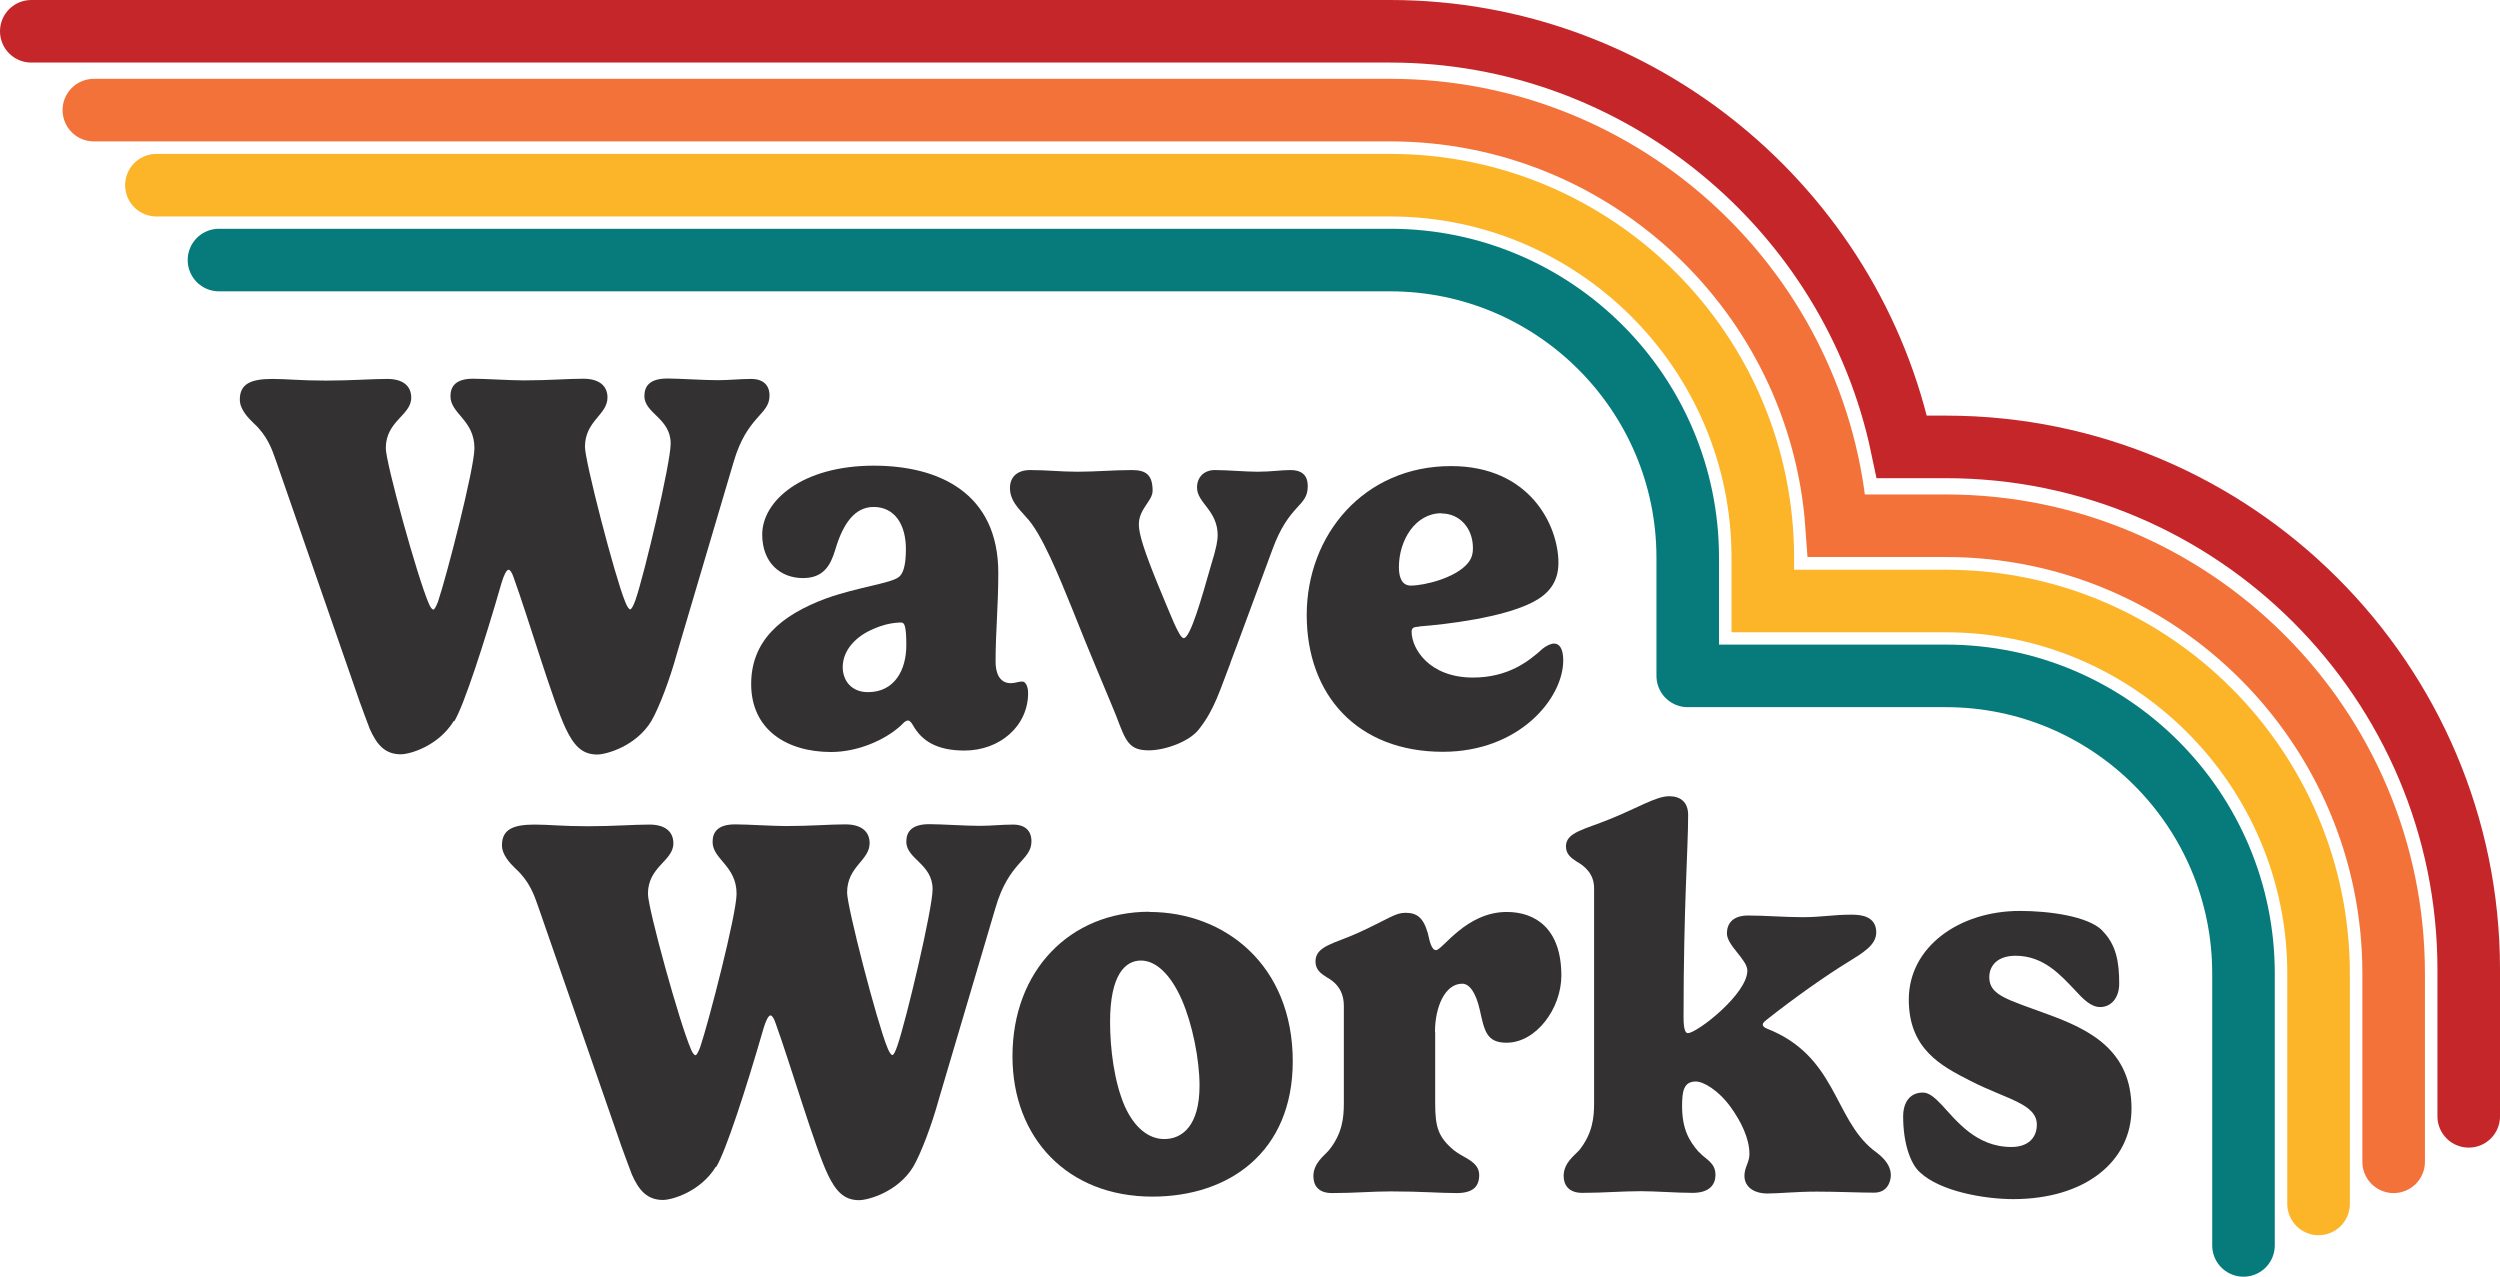
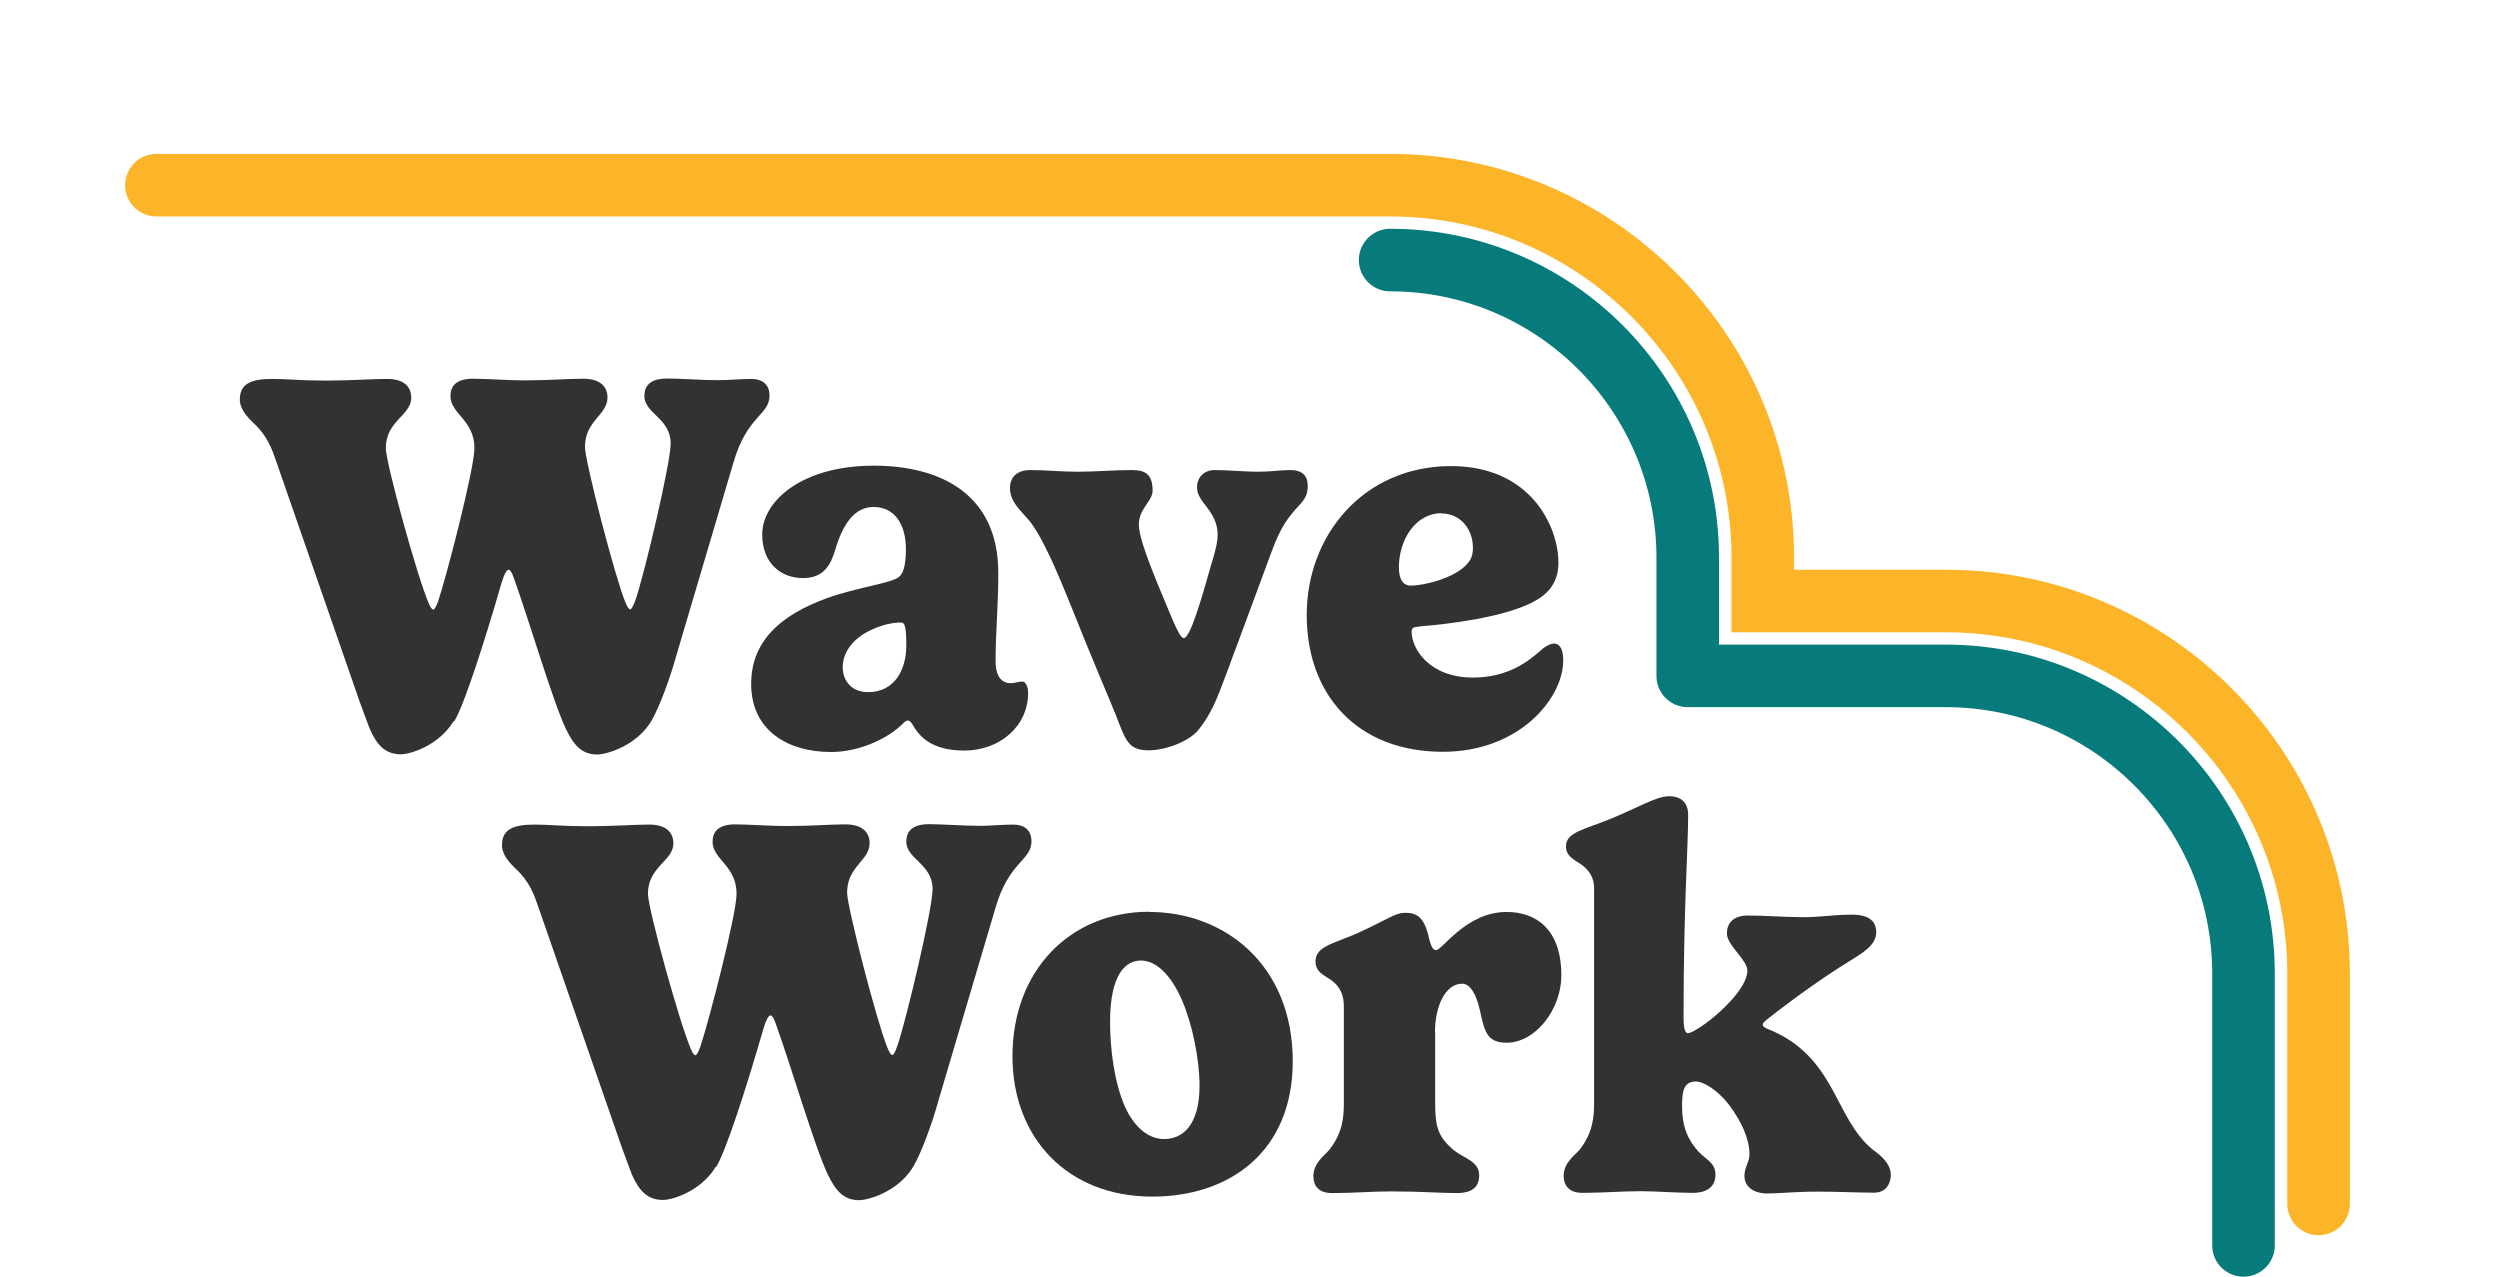
<svg xmlns="http://www.w3.org/2000/svg" id="Layer_2" data-name="Layer 2" viewBox="0 0 119.88 61.22">
  <defs>
    <style> .cls-1 { stroke: #fcb429; } .cls-1, .cls-2, .cls-3 { stroke-miterlimit: 10; } .cls-1, .cls-2, .cls-3, .cls-4 { fill: none; stroke-linecap: round; stroke-width: 3px; } .cls-2 { stroke: #c4262a; } .cls-3 { stroke: #f3723a; } .cls-5 { fill: #333132; } .cls-4 { stroke: #077b7b; stroke-linejoin: round; } </style>
  </defs>
  <g id="Layer_1-2" data-name="Layer 1">
    <g>
      <g>
        <path class="cls-5" d="M21.76,34.57c-.73,1.2-2.1,1.6-2.54,1.6-.75,0-1.15-.45-1.49-1.22-.04-.12-.43-1.11-.76-2.1l-3.74-10.77c-.18-.52-.41-1.19-1.07-1.79-.28-.27-.66-.67-.66-1.13,0-.75.52-.99,1.56-.99.71,0,1.33.08,2.56.08s2.18-.08,2.95-.08,1.15.35,1.15.9c0,.85-1.22,1.11-1.22,2.42,0,.7,1.52,6.22,2.07,7.47.06.15.15.27.21.27.06,0,.14-.17.22-.37.4-1.17,1.75-6.39,1.75-7.37,0-1.35-1.15-1.65-1.15-2.49,0-.46.24-.84,1.08-.84.58,0,1.79.08,2.44.08,1.19,0,2.09-.08,2.85-.08s1.16.34,1.16.9c0,.84-1.08,1.11-1.08,2.37,0,.68,1.43,6.22,1.93,7.43.09.23.18.36.24.36s.14-.15.25-.44c.44-1.28,1.69-6.58,1.69-7.51,0-1.22-1.26-1.44-1.26-2.28,0-.46.24-.84,1.1-.84.57,0,1.75.08,2.4.08.61,0,1.04-.06,1.62-.06s.88.3.88.8c0,.94-1.08.95-1.73,3.21l-2.72,9.19c-.32,1.17-.84,2.56-1.22,3.21-.73,1.2-2.15,1.6-2.6,1.6-.75,0-1.13-.48-1.49-1.22-.62-1.29-1.8-5.31-2.51-7.27-.09-.27-.18-.37-.24-.37-.1,0-.22.23-.34.63-.82,2.85-1.82,5.93-2.27,6.64Z" />
        <path class="cls-5" d="M43.09,27.68c.18-.14.35-.45.35-1.35,0-1.17-.53-2.02-1.55-2.02-.88,0-1.46.76-1.84,2.06-.23.76-.57,1.35-1.55,1.35-1.06,0-1.95-.72-1.95-2.09,0-1.61,1.91-3.3,5.35-3.3,3.11,0,5.97,1.3,5.97,5.14,0,1.61-.13,2.83-.13,4.26,0,.46.14,1.03.73,1.03.22,0,.36-.08.55-.08.17,0,.28.26.28.55,0,1.6-1.37,2.76-3.05,2.76-1.31,0-2.04-.45-2.47-1.21-.06-.1-.14-.23-.24-.23-.12,0-.22.12-.32.22-.77.72-2.1,1.29-3.36,1.29-2.16,0-3.84-1.09-3.84-3.26,0-2.04,1.38-3.29,3.61-4.11,1.55-.55,3.07-.71,3.47-1.02ZM43.25,29.85c-.44,0-.9.1-1.37.31-.84.35-1.47,1.02-1.47,1.83,0,.66.43,1.2,1.21,1.2,1.28,0,1.84-1.07,1.84-2.25,0-.91-.09-1.08-.22-1.08Z" />
        <path class="cls-5" d="M59.01,31.77c-.52,1.33-.76,2.24-1.52,3.2-.45.59-1.62,1.01-2.4,1.01-.97,0-1.11-.45-1.57-1.66-.21-.54-1.25-2.95-2.14-5.21-.57-1.4-1.44-3.57-2.18-4.32-.4-.45-.77-.81-.77-1.39,0-.52.34-.86.97-.86.82,0,1.43.08,2.28.08s1.73-.08,2.59-.08c.64,0,1,.19,1,.99,0,.5-.66.86-.66,1.62,0,.46.27,1.3.91,2.87.59,1.4,1.02,2.58,1.24,2.58.32,0,.86-1.91,1.31-3.49.27-.86.32-1.22.32-1.44,0-1.2-.99-1.55-.99-2.29,0-.53.37-.84.85-.84.62,0,1.47.08,2.05.08.66,0,1.12-.08,1.57-.08.66,0,.84.35.84.77,0,1.02-.89.81-1.71,3.08-.7,1.88-1.74,4.72-2,5.39Z" />
        <path class="cls-5" d="M68.04,30.05c-.25.01-.35.06-.35.24,0,.82.85,2.2,2.94,2.2,1.7,0,2.69-.79,3.35-1.39.18-.14.39-.24.54-.24.27,0,.44.26.44.81,0,1.82-2.11,4.38-5.77,4.38-4.1,0-6.53-2.72-6.53-6.56s2.74-7.14,6.92-7.14c3.79,0,5.15,2.86,5.15,4.64,0,.95-.5,1.51-1.22,1.88-1.44.75-4.16,1.07-5.46,1.17ZM69.12,24.61c-1.25,0-2.04,1.29-2.04,2.59,0,.55.18.88.57.88.66,0,2.16-.37,2.74-1.08.17-.21.24-.42.24-.72,0-.94-.62-1.66-1.52-1.66Z" />
      </g>
      <g>
        <path class="cls-5" d="M34.33,55.94c-.73,1.2-2.1,1.6-2.54,1.6-.75,0-1.15-.45-1.49-1.22-.04-.12-.43-1.11-.76-2.1l-3.74-10.77c-.18-.52-.41-1.19-1.07-1.79-.28-.27-.66-.67-.66-1.13,0-.75.52-.99,1.56-.99.71,0,1.33.08,2.56.08s2.18-.08,2.95-.08,1.15.35,1.15.9c0,.85-1.22,1.11-1.22,2.42,0,.7,1.52,6.22,2.07,7.47.06.15.15.27.21.27.06,0,.14-.17.22-.37.4-1.17,1.75-6.39,1.75-7.37,0-1.35-1.15-1.65-1.15-2.49,0-.46.24-.84,1.08-.84.58,0,1.79.08,2.44.08,1.19,0,2.09-.08,2.85-.08s1.16.34,1.16.9c0,.84-1.08,1.11-1.08,2.37,0,.68,1.43,6.22,1.93,7.43.09.23.18.36.24.36s.14-.15.24-.44c.44-1.28,1.69-6.58,1.69-7.51,0-1.22-1.26-1.44-1.26-2.28,0-.46.24-.84,1.1-.84.57,0,1.75.08,2.4.08.6,0,1.04-.06,1.62-.06s.88.3.88.8c0,.94-1.08.95-1.73,3.21l-2.72,9.19c-.32,1.17-.84,2.56-1.22,3.21-.73,1.2-2.15,1.6-2.6,1.6-.75,0-1.13-.48-1.49-1.22-.62-1.29-1.8-5.31-2.51-7.27-.09-.27-.18-.37-.24-.37-.1,0-.22.23-.34.63-.82,2.85-1.82,5.93-2.27,6.64Z" />
        <path class="cls-5" d="M55.11,43.73c3.63,0,6.88,2.55,6.88,7.16,0,4.34-3.04,6.49-6.73,6.49-4.08,0-6.71-2.82-6.71-6.73,0-4.11,2.76-6.93,6.56-6.93ZM53.23,49c0,1.26.19,2.87.71,4.06.45.99,1.12,1.56,1.89,1.56.86,0,1.69-.64,1.69-2.56,0-1.26-.34-2.95-.85-4.12-.55-1.25-1.26-1.88-1.96-1.88-.73,0-1.48.64-1.48,2.95Z" />
        <path class="cls-5" d="M68.82,49.49v3.43c0,1.13.15,1.61.9,2.24.45.37,1.21.52,1.21,1.19,0,.52-.27.86-1.08.86s-1.69-.08-3.16-.08c-.95,0-1.71.08-2.82.08-.66,0-.89-.37-.89-.81,0-.63.52-.98.75-1.25.64-.8.71-1.56.71-2.23v-4.69c0-.84-.51-1.2-.84-1.38-.28-.18-.52-.36-.52-.75,0-.75.94-.86,2.07-1.38,1.46-.67,1.75-.95,2.24-.95.55,0,.86.22,1.08.99.09.41.18.8.39.8.31,0,1.44-1.83,3.39-1.83,1.37,0,2.62.79,2.62,3.05,0,1.57-1.2,3.22-2.63,3.22-.97,0-1.06-.59-1.28-1.57-.18-.81-.49-1.26-.84-1.26-.84,0-1.31,1.13-1.31,2.32Z" />
        <path class="cls-5" d="M81.49,55.26c.3.34.77.48.77,1.08,0,.45-.27.86-1.1.86-.76,0-1.76-.08-2.47-.08-.94,0-1.79.08-2.82.08-.64,0-.89-.37-.89-.81,0-.63.52-.98.76-1.25.63-.8.7-1.56.7-2.23v-10.33c0-.7-.49-1.07-.81-1.25-.28-.18-.54-.36-.54-.75,0-.68.94-.82,2.1-1.3,1.3-.52,2.22-1.1,2.85-1.1.53,0,.91.27.91.9,0,1.65-.22,4.35-.22,9.71,0,.67.12.75.21.75.43,0,2.85-1.87,2.85-3,0-.52-.98-1.2-.98-1.78,0-.67.53-.86.99-.86.88,0,1.73.08,2.65.08s1.43-.12,2.33-.12c.4,0,1.19.04,1.19.85,0,.61-.64.98-1.35,1.42-1.08.66-2.62,1.75-3.92,2.78-.12.1-.17.15-.17.22,0,.09.08.14.19.19,3.34,1.31,3.2,4.28,5.09,5.81.14.12.86.55.86,1.22,0,.24-.12.84-.8.84s-1.84-.05-2.74-.05c-1.01,0-1.82.09-2.38.09-.64,0-1.1-.31-1.1-.85,0-.41.24-.64.24-1.04,0-.76-.41-1.57-.89-2.24-.58-.81-1.31-1.24-1.68-1.24-.57,0-.66.44-.66,1.17,0,1.07.31,1.66.81,2.22Z" />
-         <path class="cls-5" d="M100.81,44.63c.66.66.81,1.48.81,2.53,0,.72-.41,1.13-.91,1.13-.44,0-.81-.37-1.21-.81-.67-.7-1.49-1.65-2.85-1.65-.85,0-1.26.46-1.26,1.03,0,.88.9,1.07,2.81,1.78,1.97.72,4.01,1.7,4.01,4.52,0,2.54-2.23,4.34-5.67,4.34-1.35,0-3.5-.36-4.48-1.29-.45-.4-.8-1.39-.8-2.67,0-.68.32-1.15.95-1.15.3,0,.58.26.88.57.72.77,1.66,2.04,3.36,2.04.8,0,1.22-.44,1.22-1.07,0-1.01-1.47-1.22-3.18-2.1-1.42-.72-2.96-1.53-2.96-3.9,0-2.53,2.42-4.25,5.33-4.25,1.35,0,3.27.24,3.96.95Z" />
      </g>
-       <path class="cls-2" d="M1.5,1.5h65.16c11.95,0,22.15,8.52,24.54,19.93h2.11c13.82,0,25.07,11.24,25.07,25.06v7.04" />
-       <path class="cls-3" d="M4.5,5.28h62.16c11.32,0,20.62,8.81,21.41,19.93h5.24c11.84,0,21.47,9.63,21.47,21.46v9.04" />
      <path class="cls-1" d="M7.5,8.88h59.16c9.85,0,17.87,8.01,17.87,17.87v2.07h8.78c9.85,0,17.87,8.01,17.87,17.87v11.04" />
-       <path class="cls-4" d="M107.58,59.72v-13.04c0-7.87-6.4-14.27-14.27-14.27h-12.38v-5.67c0-7.87-6.4-14.27-14.27-14.27H10.5" />
+       <path class="cls-4" d="M107.58,59.72v-13.04c0-7.87-6.4-14.27-14.27-14.27h-12.38v-5.67c0-7.87-6.4-14.27-14.27-14.27" />
    </g>
  </g>
</svg>